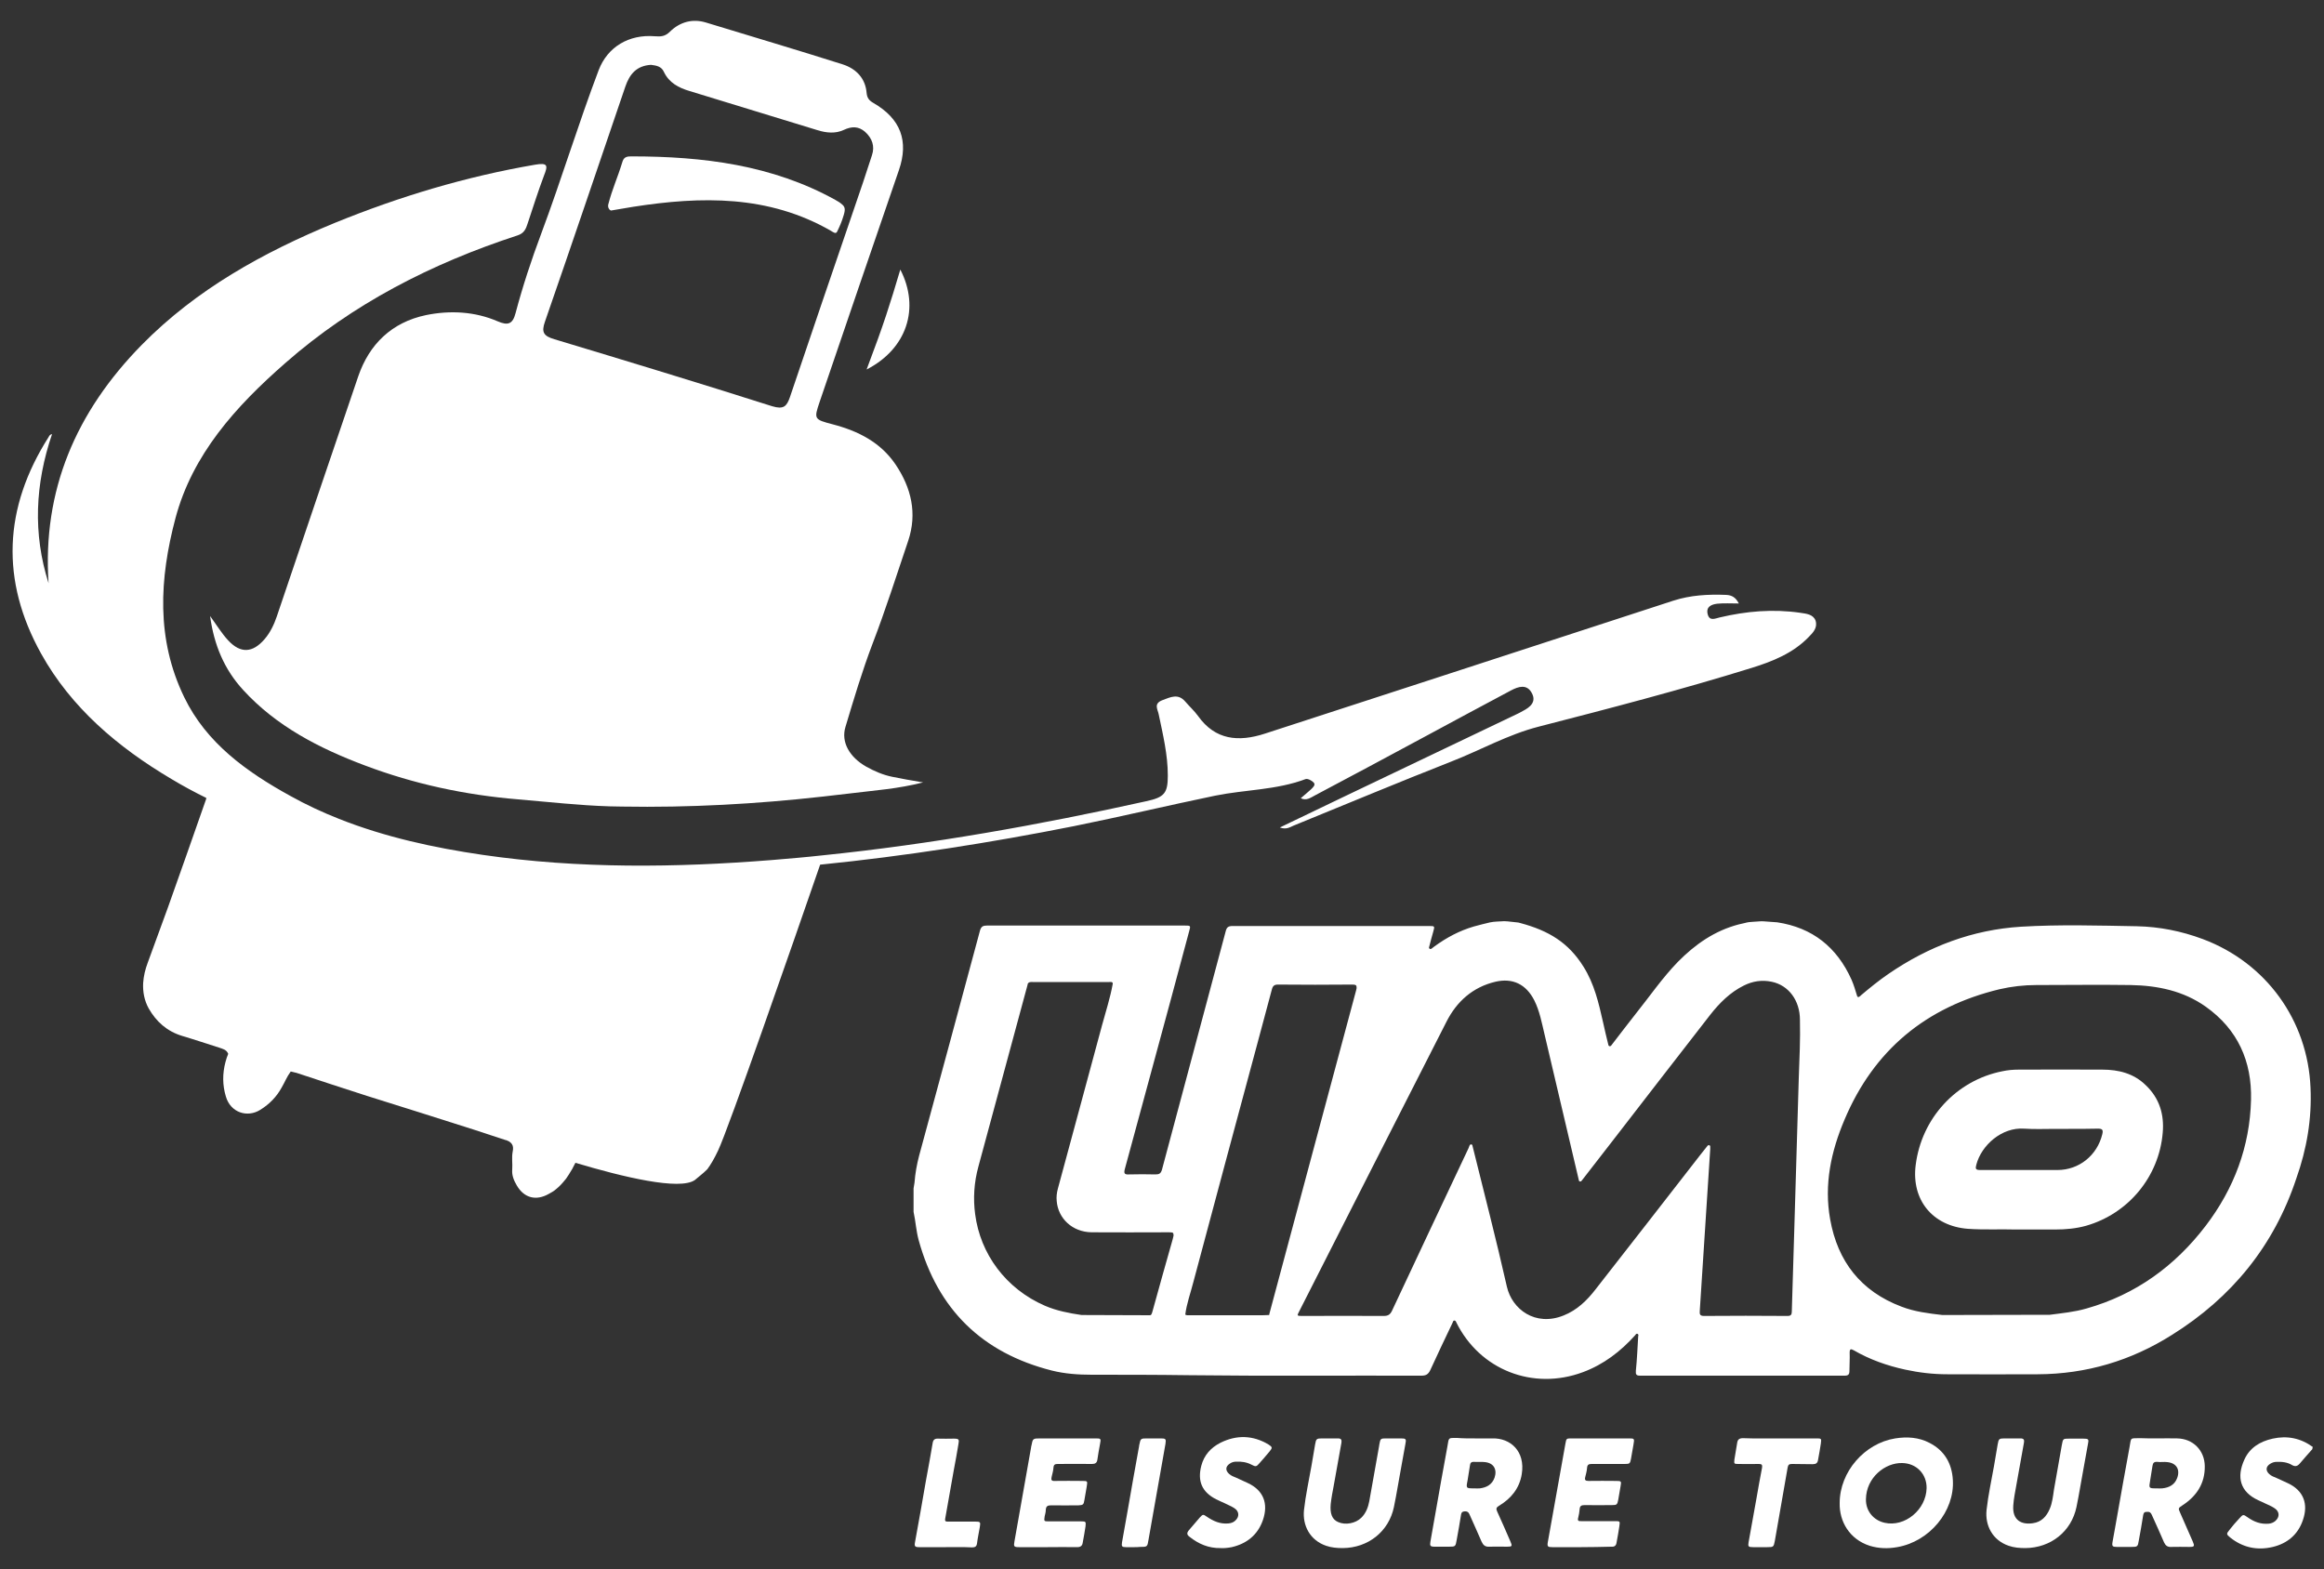
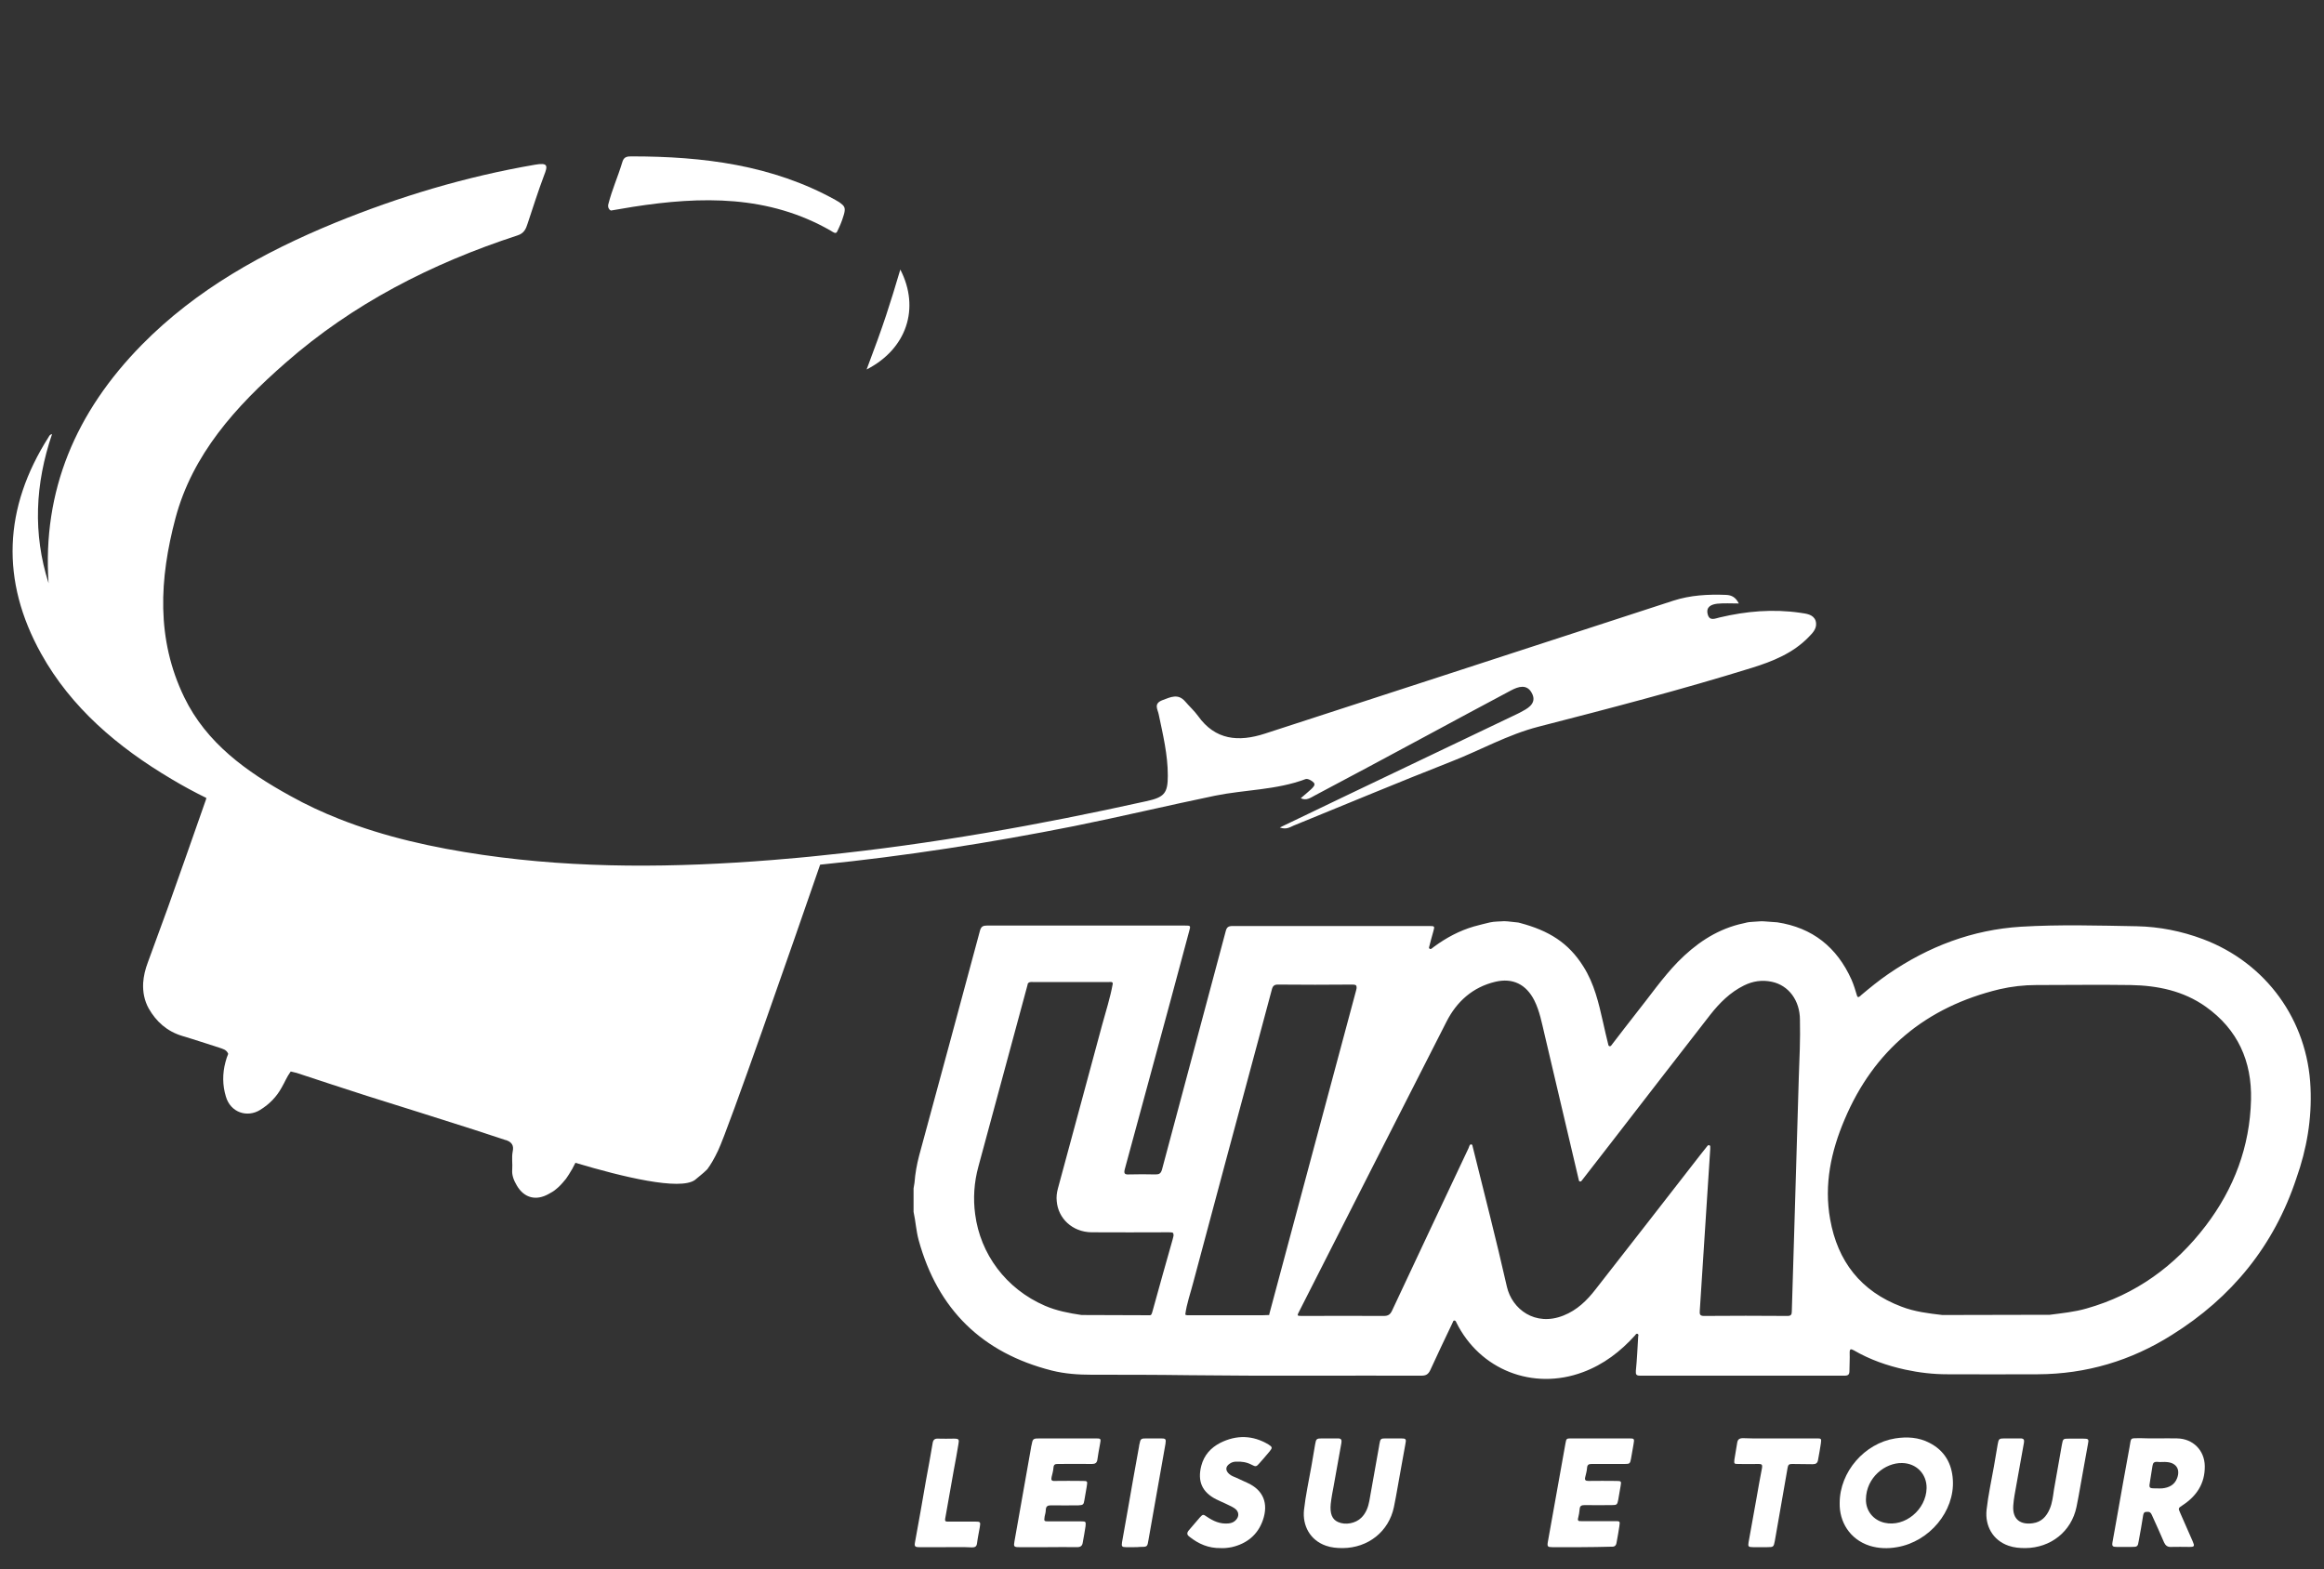
<svg xmlns="http://www.w3.org/2000/svg" version="1.1" id="Layer_1" x="0px" y="0px" viewBox="0 0 1000 675.3" style="enable-background:new 0 0 1000 675.3;" xml:space="preserve">
  <rect x="0" y="0" width="1000" height="675.3" fill="#333333" stroke="none" />
  <style type="text/css">
	.st0{fill:#FFFFFF;}
</style>
  <g>
    <path class="st0" d="M994.2,468.1c-1.2-29-19.1-53.8-46.4-64c-9.1-3.4-18.6-5.3-28.3-5.5c-16.6-0.3-33.3-0.8-49.9,0.2   c-20.9,1.3-39.8,8.5-57,20.3c-4.1,2.8-7.9,5.9-11.7,9.1c-0.3,0.3-0.6,0.6-1,0.8c-0.3,0.2-0.7,0-0.8-0.4c-0.7-2.3-1.4-4.7-2.4-7   c-6.3-14-16.8-22.4-32-24.7c0,0,0,0-0.1,0l-4.1-0.3c-1.1-0.1-2.3-0.2-3.4-0.1l-3,0.2c-0.9,0-2.3,0.2-3.3,0.5   c-0.9,0.2-1.7,0.4-2.6,0.6c-10.4,2.7-18.8,8.6-26.2,16.1c-6.7,6.9-12.1,14.8-18.1,22.3c-3.3,4.2-6.6,8.5-9.9,12.8   c-0.3,0.3-0.5,0.8-0.9,1.1c-0.3,0.3-0.9,0.1-1-0.3c-0.8-3.3-1.6-6.5-2.3-9.8c-1.9-8.4-3.8-16.7-8.5-24.1   c-6.4-10.2-14.8-15.4-27.2-18.7c-0.3-0.1-0.4-0.1-0.8-0.2c-0.1,0-2.8-0.3-4.6-0.5c-1-0.1-2-0.1-2.9,0c0,0-2.6,0.1-3.2,0.2   c-0.2,0-1.1,0.2-1.2,0.2c0,0-0.1,0-0.1,0c-2.5,0.6-4.6,1.1-7.1,1.8c-6.2,1.8-11.8,4.8-17,8.6c-0.4,0.3-0.8,0.6-1.3,1   c-0.5,0.3-1.1-0.1-1-0.6c0.6-2.4,1.2-4.6,1.8-6.7c0.7-2.5,0.7-2.5-1.8-2.5c-28.2,0-56.4,0-84.6,0c-1.8,0-2.5,0.6-2.9,2.3   c-9.1,34.2-18.3,68.3-27.4,102.5c-0.5,1.7-1.2,2.1-2.8,2.1c-3.8-0.1-7.6-0.1-11.4,0c-1.9,0.1-2.3-0.4-1.8-2.3   c4-14.7,8-29.4,12-44.2c5.3-19.4,10.5-38.8,15.7-58.2c0.7-2.4,0.6-2.4-1.9-2.4c-28.4,0-56.7,0-85.1,0c-1.7,0-2.5,0.4-3,2.1   c-8.7,32.3-17.4,64.6-26.2,96.9c-1,3.8-1.7,7.7-2,11.7c-0.1,0.8-0.3,1.6-0.4,2.4c0,0,0,0.1,0,0.1l0,9.9c0,0,0,0.1,0,0.1   c0.9,4.1,1.1,8.2,2.2,12.2c8.2,29.8,27.3,48.5,57.3,56.1c5.6,1.4,11.4,1.8,17.2,1.8c13.9,0,27.8,0,41.7,0.2   c33.4,0.4,66.7,0.1,100.1,0.2c1.9,0,2.9-0.5,3.8-2.3c3.1-6.8,6.3-13.5,9.5-20.2c0.1-0.3,0.3-0.6,0.4-0.9c0.2-0.5,0.9-0.4,1.1,0   c0.1,0.1,0.1,0.2,0.2,0.4c10.1,20.5,33,29.5,54.5,21.5c8.9-3.3,16.2-8.9,22.5-15.9c0.1-0.1,0.2-0.3,0.3-0.4   c0.4-0.5,1.1-0.2,1.1,0.4c0,0.2-0.1,0.3-0.1,0.5c-0.3,4.9-0.5,9.9-1,14.8c-0.1,1.5,0.1,2.1,1.8,2.1c29.3,0,58.7,0,88,0   c1.6,0,2.1-0.5,2.1-2.1c0-2.6,0.2-5.2,0.1-7.8c0-1.7,0.5-1.7,1.8-1c6.9,4,14.3,6.6,22.1,8.3c6,1.3,12,2,18.1,2c13,0,26,0.1,39,0   c20.8-0.1,40-5.8,57.6-16.9c25.8-16.1,44-38.4,53.6-67.4C992.6,494.4,994.8,481.5,994.2,468.1z M504.6,533.3   c-2.9,10.2-5.8,20.5-8.6,30.7c-0.2,0.6-0.3,1.3-0.7,1.8c-0.1,0.1-0.3,0.2-0.5,0.2c-9.8,0-19.5-0.1-29.3-0.1c0,0-0.1,0-0.1,0   c-5.4-0.8-10.7-1.8-15.8-4c-16.8-7.3-27.8-22.3-30-39.4c-0.9-6.6-0.5-13.6,1.4-20.5c7-26,14.1-52,21.1-78c0.1-0.2,0.1-0.5,0.1-0.7   c0,0,0.1,0,0.1,0c0.4-0.8,1.2-0.7,2-0.7c11,0,22,0,33,0c0.6,0,1.3-0.2,1.5,0.5c0,0,0,0,0,0c0,0,0,0,0,0.1c0,0.1,0,0.1,0,0.2   c-1.1,6.1-3,11.9-4.6,17.8c-6.3,23.5-12.7,46.9-19,70.3c-0.5,1.8-0.7,3.7-0.5,5.4c0.6,7.4,6.7,13.3,15,13.4c10.9,0.1,21.9,0,32.8,0   c1.8,0,2.4,0,2.4,0.8C505.1,531.5,504.9,532.1,504.6,533.3z M546.2,565.4c0,0.1,0,0.3-0.1,0.5c-1,0-2,0.1-2.9,0.1   c-10.8,0-21.6,0-32.4,0c-0.2,0-0.4-0.1-0.5-0.2c-0.1,0-0.2,0-0.3,0c0.6-4.8,2.3-9.4,3.5-14.1c9.2-34.5,18.5-69.1,27.8-103.6   c2-7.5,4-14.9,6-22.4c0.4-1.5,1.1-2,2.6-2c10.6,0.1,21.3,0.1,31.9,0c1.4,0,1.9,0.2,1.9,1c0.1,0.4,0,0.9-0.2,1.6   C571.1,472.6,558.6,519,546.2,565.4z M774,463.9c-0.7,22.5-1.3,45-2,67.5c-0.3,11-0.7,22-1,33c0,1.3-0.4,1.9-1.8,1.9   c-12-0.1-24-0.1-36,0c-1.8,0-1.9-0.8-1.8-2.2c1.5-23.2,3-46.4,4.5-69.6c0-0.3,0-0.7,0-1.1c0-0.6-0.7-0.8-1.1-0.4   c-1.1,1.4-2.1,2.7-3.1,3.9c-15,19.3-30,38.6-45.1,57.9c-3.7,4.8-8,9-13.8,11.3c-12.2,4.9-22.2-2.7-24.4-12.4   c-4.6-20.3-9.8-40.4-14.8-60.6c0,0,0-0.1,0-0.1c-0.1-0.6-0.8-0.7-1.1-0.3c-0.3,0.4-0.4,1-0.6,1.4c-11,23.3-22,46.6-32.9,69.9   c-0.8,1.7-1.7,2.3-3.6,2.3c-11.6-0.1-23.3,0-34.9,0c-2.5,0-2.5,0-1.4-2.1c21.1-41.5,42.1-83,63.3-124.5c4.4-8.7,11.3-14.9,21-17.2   c7.5-1.8,13.3,1.1,16.8,8c2.3,4.6,3.2,9.6,4.4,14.6c4.9,20.8,9.8,41.7,14.7,62.5c0,0.1,0.1,0.3,0.1,0.5c0.2,0.4,0.8,0.5,1.1,0.1   c4.4-5.7,8.6-11.1,12.8-16.5c14.2-18.3,28.3-36.7,42.6-55c4-5.1,8.6-9.7,14.5-12.6c3.8-1.9,7.8-2.5,12-1.6   c7.2,1.5,12.1,8,12.1,16.4C774.7,447.2,774.3,455.6,774,463.9z M968.6,473.3c-0.5,20.1-7.3,38.2-19.5,54.2   c-13.2,17.3-30.1,29.6-51.3,35.6c-5.2,1.5-10.5,2-15.8,2.7c-15.4,0-30.7,0.1-46.2,0.1c-6-0.7-11.9-1.4-17.6-3.6   c-17.5-6.6-27.5-19.5-30.7-37.6c-2.7-14.9,0.4-29.3,6.2-42.9c12.6-29.9,35.1-48.5,66.7-56.1c5.2-1.2,10.5-1.8,15.8-1.8   c13.5,0,27.1-0.2,40.6,0c11.6,0.2,22.7,2.5,32.3,9.3C962.9,443,969,456.7,968.6,473.3z" />
-     <path class="st0" d="M904.6,460.3c-12-0.1-24,0-36,0c-2.4,0-4.7,0.2-7,0.7c-19.8,3.9-34.8,20.2-37.3,40.4   c-1.9,15,7.3,26.2,22.4,27.4c7.2,0.5,14.4,0.1,20.4,0.3c6.6,0,11.9,0,17.2,0c4.5,0,9-0.4,13.3-1.6c18.2-5.2,31.4-21.1,33-40   c0.7-7.9-1.4-14.9-7.3-20.5C918.1,461.9,911.6,460.3,904.6,460.3z M904.6,488.1c-2.2,9.1-10,15.4-19.3,15.4c-11.1,0-22.2,0-33.2,0   c-2,0-2.2-0.5-1.7-2.3c2.2-8.4,11-16.2,20.6-15.5c4.5,0.3,9,0.1,13.4,0.1c0.4,0,0.8,0,1.1,0c1.5,0,3,0,4.6,0c4.2,0,8.5,0,12.7-0.1   C904.8,485.7,905,486.4,904.6,488.1z" />
  </g>
  <g>
    <g>
-       <path class="st0" d="M995,623.6c-1.9,2.1-3.7,4.2-5.5,6.3c-1,1.1-1.9,1.3-3.2,0.6c-2.1-1.3-4.4-1.5-6.8-1.4    c-0.9,0-1.8,0.3-2.6,0.8c-2,1.2-2.1,3-0.4,4.5c0.9,0.8,2,1.2,3,1.6c1.7,0.8,3.3,1.5,5,2.3c6.6,3.1,8.9,8.8,6.4,15.9    c-2.1,6.2-6.7,10-12.9,11.5c-6.7,1.6-12.9,0.3-18.3-4c-1.7-1.4-1.8-1.6-0.4-3.3c1.3-1.7,2.7-3.3,4.2-4.9c1.7-1.9,1.7-1.9,3.7-0.5    c2.7,1.9,5.6,3,9,2.7c1.1-0.1,2.1-0.5,2.9-1.2c1.9-1.7,1.8-4-0.3-5.4c-1-0.7-2.1-1.2-3.2-1.7c-1.3-0.6-2.6-1.2-3.9-1.8    c-7.8-3.6-9.4-9.9-6-17.4c2.3-5.2,6.8-7.9,12.2-9.1c6.3-1.4,12.1-0.2,17.3,3.6C995,623,995,623.3,995,623.6z" />
      <path class="st0" d="M791.6,646.8c0-13.4,10.7-25.7,23.9-27.8c5.1-0.8,10.1-0.5,14.7,1.9c6.5,3.3,9.7,8.9,10.1,16    c0.8,13.4-10,26.5-24,28.9c-4,0.7-7.9,0.6-11.8-0.6C795.8,662.4,791.4,654.7,791.6,646.8z M829,640.4c0.1-6.1-4.4-10.7-10.5-10.8    c-7.3-0.2-15.5,6.2-15.6,15.6c-0.1,5,3.2,9,8,10.1C819.6,657.3,828.8,649.7,829,640.4z" />
-       <path class="st0" d="M634.6,619c2.5,0,5,0,7.6,0c7.7-0.2,14.2,5.5,12.6,15.4c-1,6.1-4.6,10.5-9.8,13.6c-1.2,0.7-1.3,1.3-0.8,2.4    c2,4.3,3.8,8.6,5.7,12.9c0.9,2.1,0.8,2.3-1.5,2.3c-2.5,0-5.1-0.1-7.6,0c-1.8,0.1-2.6-0.7-3.3-2.2c-1.6-3.8-3.4-7.6-5.1-11.5    c-0.4-1-0.9-1.6-2.2-1.5c-0.9,0.1-1.3,0.3-1.5,1.3c-0.6,3.7-1.2,7.3-1.9,11c-0.5,2.8-0.5,2.9-3.3,2.9c-2.1,0-4.1,0-6.2,0    c-1.9,0-2.1-0.4-1.8-2.2c0.8-4.3,1.5-8.7,2.3-13c1.6-9.3,3.3-18.6,5-27.9c0.7-4,0.2-3.7,4.2-3.7C629.5,619,632,619,634.6,619z     M634.3,640.5c0.8,0,1.7,0.1,2.5,0c2.9-0.4,5.2-1.6,6.3-4.6c1.2-3.6-0.4-6.3-4.1-6.7c-1.5-0.2-3.1,0-4.6-0.1    c-1.3-0.1-1.8,0.4-1.9,1.6c-0.3,2.1-0.7,4.2-1,6.3C630.8,640.5,630.8,640.5,634.3,640.5z" />
      <path class="st0" d="M928.3,619c2.8,0,5.7-0.1,8.5,0c6.8,0.1,11.8,5.1,11.9,11.9c0.1,7.5-3.5,12.9-9.6,16.9    c-1.8,1.2-1.9,1.2-1,3.2c1.8,4.1,3.6,8.2,5.4,12.3c0.9,2.1,0.8,2.4-1.5,2.4c-2.6,0-5.2-0.1-7.8,0c-1.5,0.1-2.4-0.6-3-1.9    c-1.7-4-3.5-7.9-5.3-11.9c-0.4-1-1-1.4-2.1-1.3c-1.1,0-1.4,0.4-1.6,1.4c-0.6,3.7-1.2,7.4-1.9,11c-0.4,2.6-0.6,2.7-3.2,2.7    c-2.1,0-4.1,0-6.2,0c-1.9,0-2.2-0.3-1.9-2.1c0.6-3.5,1.3-7,1.9-10.6c1.8-10,3.5-20.1,5.4-30.1c0.8-4.5,0.1-3.9,4.6-4    C923.5,619,925.9,619,928.3,619C928.3,619,928.3,619,928.3,619z M927.9,640.5c0.8,0,1.7,0.1,2.5,0c2.9-0.3,5.3-1.5,6.4-4.4    c1.4-3.7-0.3-6.5-4.2-6.9c-1.4-0.2-2.9,0.1-4.3-0.1c-1.4-0.1-1.9,0.4-2.1,1.7c-0.3,2.1-0.7,4.2-1,6.3    C924.6,640.5,924.6,640.5,927.9,640.5z" />
      <path class="st0" d="M571.8,619c1.3,0,2.6,0,3.9,0c1.4,0,1.7,0.6,1.5,1.9c-1.1,6.1-2.2,12.3-3.3,18.4c-0.5,2.6-1,5.2-1.3,7.9    c-0.4,4.2,0.6,6.7,3.2,7.8c3.1,1.4,7.5,0.6,10-1.9c2-2,2.9-4.5,3.4-7.1c1.4-7.9,2.8-15.7,4.2-23.6c0-0.2,0.1-0.5,0.1-0.7    c0.5-2.7,0.5-2.7,3.2-2.7c2,0,4,0,6,0c2.3,0,2.5,0.2,2,2.6c-0.6,3.1-1.1,6.3-1.7,9.4c-1.1,5.8-2,11.7-3.2,17.5    c-2.2,10.6-11.1,17.6-22,17.7c-2.5,0-4.9-0.2-7.2-1c-7-2.4-10.2-8.8-9.5-15.4c0.7-6.4,2.1-12.6,3.2-18.9c0.5-3.1,1.1-6.3,1.6-9.4    c0.4-2.3,0.6-2.5,3-2.5C569.8,619,570.8,619,571.8,619z" />
      <path class="st0" d="M865.5,619c1.3,0,2.6,0,3.9,0c1.4,0,1.7,0.6,1.5,1.8c-1.1,6.1-2.2,12.3-3.3,18.4c-0.5,2.8-1.1,5.7-1.3,8.6    c-0.5,6.6,3.7,8.4,8.4,7.7c3.7-0.5,5.9-2.9,7.3-6.2c1.1-2.6,1.4-5.5,1.8-8.2c1.2-6.4,2.2-12.9,3.4-19.3c0.5-2.7,0.5-2.7,3.2-2.7    c2,0,4,0,6,0c2.3,0,2.5,0.2,2,2.5c-0.6,3.1-1.1,6.3-1.7,9.4c-1.1,5.8-2,11.7-3.2,17.5c-2.2,10.6-11.1,17.6-22,17.7    c-2.5,0-4.9-0.2-7.2-1c-7-2.4-10.2-8.8-9.5-15.4c0.7-6.4,2.1-12.6,3.2-18.9c0.5-3.1,1.1-6.3,1.6-9.4c0.4-2.3,0.6-2.5,3-2.5    C863.5,619,864.5,619,865.5,619z" />
      <path class="st0" d="M450.9,665.8c-4.1,0-8.3,0-12.4,0c-2.2,0-2.4-0.3-2-2.4c2.4-13.6,4.8-27.1,7.2-40.7c0-0.2,0-0.3,0.1-0.5    c0.6-3.2,0.6-3.2,4-3.2c7.8,0,15.6,0,23.4,0c2.6,0,2.6,0,2.1,2.6c-0.4,2.2-0.8,4.3-1.1,6.5c-0.2,1.4-0.9,1.9-2.3,1.9    c-4.9-0.1-9.8,0-14.7,0c-1.2,0-1.8,0.2-1.9,1.6c-0.1,1.4-0.5,2.7-0.8,4c-0.3,1.3,0,1.8,1.4,1.7c3.9-0.1,7.8,0,11.7,0    c2.4,0,2.4,0,2,2.5c-0.3,1.9-0.7,3.9-1,5.8c-0.3,1.9-0.6,2.1-2.5,2.2c-3.9,0-7.8,0.1-11.7,0c-1.4,0-2.3,0.2-2.4,1.9    c0,1-0.3,2-0.5,2.9c-0.3,2.1-0.3,2.1,1.9,2.1c4.6,0,9.2,0,13.8,0c2,0,2.1,0.1,1.9,2.1c-0.3,2.3-0.8,4.6-1.2,7c-0.2,1.5-1,2-2.5,2    C459.3,665.7,455.1,665.8,450.9,665.8z" />
      <path class="st0" d="M680.5,665.8c-4.2,0-8.4,0-12.6,0c-1.9,0-2.2-0.3-1.9-2.1c2.5-14.2,5.1-28.3,7.6-42.5    c0.4-2.2,0.4-2.2,2.7-2.2c8.2,0,16.4,0,24.6,0c2.4,0,2.4,0.1,2,2.5c-0.4,2.1-0.7,4.2-1.1,6.3c-0.4,2-0.5,2.2-2.7,2.2    c-4.7,0-9.5,0-14.2,0c-1.3,0-1.9,0.3-2,1.7c-0.1,1.4-0.5,2.7-0.8,4c-0.3,1.2,0.1,1.6,1.4,1.6c4-0.1,8,0,11.9,0    c2.3,0,2.3,0.1,1.9,2.4c-0.3,1.9-0.7,3.9-1,5.8c-0.4,2-0.6,2.2-2.7,2.2c-3.9,0-7.8,0.1-11.7,0c-1.4,0-2.1,0.3-2.2,1.8    c-0.1,1.2-0.3,2.4-0.6,3.6c-0.4,1.3,0.1,1.6,1.3,1.5c4.8,0,9.6,0,14.5,0c2.2,0,2.2,0,1.9,2.2c-0.3,2.3-0.8,4.6-1.2,7    c-0.2,1.4-0.9,1.9-2.3,1.8C688.9,665.7,684.7,665.8,680.5,665.8z" />
      <path class="st0" d="M525.3,666.2c-5.3,0.1-9.6-1.8-13.5-4.9c-1.1-0.8-1.2-1.6-0.3-2.7c1.6-1.8,3.1-3.7,4.8-5.6    c1.3-1.4,1.4-1.4,3-0.3c2.8,1.9,5.7,3.2,9.2,2.9c1.1-0.1,2.1-0.4,2.9-1.1c2-1.7,1.9-4.1-0.3-5.5c-1.2-0.8-2.6-1.3-3.9-2    c-1.3-0.6-2.7-1.2-3.9-1.8c-6.1-3.1-8.1-7.8-6.4-14.4c1.2-4.6,4.1-7.8,8.2-9.9c7-3.5,14-3.3,20.7,0.7c1.7,1.1,1.8,1.4,0.5,3    c-1.4,1.7-2.9,3.4-4.3,5c-1.4,1.6-1.6,1.7-3.5,0.7c-2.1-1.1-4.3-1.4-6.6-1.3c-1,0-2,0.3-2.8,0.9c-1.8,1.2-1.9,2.9-0.2,4.4    c0.9,0.8,2,1.2,3,1.6c1.7,0.8,3.3,1.5,5,2.3c6.7,3.1,9,8.8,6.5,16c-2.2,6.3-6.9,10.1-13.4,11.6    C528.4,666.1,526.7,666.3,525.3,666.2z" />
      <path class="st0" d="M765.9,619c5.2,0,10.4,0,15.6,0c2.2,0,2.3,0,2,2.2c-0.3,2.3-0.8,4.6-1.2,7c-0.2,1.4-0.9,1.9-2.3,1.9    c-3-0.1-6,0-8.9-0.1c-1.2,0-1.7,0.3-1.9,1.6c-1.8,10.5-3.7,21-5.5,31.5c-0.5,2.6-0.6,2.7-3.2,2.7c-2.1,0-4.1,0-6.2,0    c-2,0-2.2-0.3-1.9-2.1c1.1-6.3,2.3-12.6,3.4-18.9c0.8-4.4,1.5-8.8,2.4-13.2c0.2-1.3-0.2-1.6-1.4-1.6c-3,0.1-6,0-8.9,0    c-1.7,0-1.8-0.1-1.6-1.9c0.4-2.4,0.8-4.8,1.2-7.2c0.2-1.5,1-2,2.5-2C755.2,619.1,760.5,619,765.9,619z" />
      <path class="st0" d="M407,665.8c-3.8,0-7.6,0-11.5,0c-1.8,0-2.1-0.4-1.8-2c1.6-8.8,3.2-17.7,4.7-26.5c1-5.4,2-10.8,2.9-16.2    c0.2-1.5,0.9-2.1,2.4-2c2.2,0.1,4.4,0,6.7,0c2.2,0,2.4,0.3,2,2.4c-0.6,3.7-1.3,7.5-2,11.2c-1.2,7-2.5,13.9-3.7,20.9    c-0.2,1.2,0.4,1.2,1.2,1.2c3.9,0,7.8,0,11.7,0c2.2,0,2.4,0.1,2,2.4c-0.4,2.3-0.9,4.6-1.2,7c-0.2,1.4-0.9,1.7-2.2,1.7    C414.5,665.7,410.8,665.8,407,665.8z" />
      <path class="st0" d="M488.2,665.8c-1.2,0-2.4,0-3.7,0c-1.7,0-2-0.3-1.7-2.1c0.8-4.5,1.6-9,2.4-13.5c1.6-9.2,3.2-18.4,4.9-27.6    c0-0.2,0.1-0.5,0.1-0.7c0.6-2.9,0.6-2.9,3.5-2.9c1.9,0,3.8,0,5.7,0c2.2,0,2.4,0.2,2.1,2.3c-0.5,2.8-1,5.7-1.5,8.5    c-1.9,10.9-3.9,21.8-5.8,32.8c-0.5,3.1-0.5,3.1-3.8,3.1C489.7,665.8,489,665.8,488.2,665.8z" />
    </g>
  </g>
-   <path class="st0" d="M384,334.3c-4-0.8-7.7-2.4-11.3-4.4c-7.2-4.1-10.9-10.6-8.9-17.1c3.6-12,7.2-24.1,11.7-35.9  c5.6-14.6,10.3-29.4,15.3-44.2c3.9-11.7,1.4-22.7-5.5-32.9c-6.4-9.4-15.9-14.3-27-17.2c-8.1-2.1-8.1-2.3-5.6-9.7  c11.3-33.3,22.7-66.5,34.1-99.7c4.3-12.5,0.8-22.1-11-28.9c-1.9-1.1-2.7-2.2-2.9-4.3c-0.5-6.2-4.4-10.4-10.3-12.3  c-19.5-6.2-39.2-12-58.8-18c-5.9-1.8-11.3-0.2-15.5,3.9c-2.1,2.1-3.9,2.2-6.6,2c-11.1-0.9-20.3,4.6-24.1,14.6  c-8.8,23.2-16,47-24.7,70.3c-4.2,11.2-8,22.7-11.1,34.4c-1.2,4.5-3.2,5.3-7.6,3.4c-9.9-4.3-20.6-4.8-30.9-2.7  c-14.8,3.1-24.4,12.6-29.1,26.2c-11.8,34.5-23.4,69-35.1,103.5c-1.2,3.5-2.8,6.9-5.3,9.8c-5.1,5.9-10.3,6.2-15.6,0.5  c-2.8-3-4.9-6.5-7.8-10.5c1.7,12.5,6.1,23,14.3,31.9c14.2,15.5,32.6,25,52.3,32.4c21.2,8,43.1,12.7,66,14.6  c13.1,1.1,26.2,2.6,39.3,3c1.8,0,3.6,0.1,5.4,0.1c28.9,0.5,57.7-1.1,86.3-4.3c4.3-0.5,8.7-1,13-1.5c9.5-1.2,19.2-1.8,30.2-4.6  C391.8,335.8,387.9,335.1,384,334.3z M238.6,146c-4.8-1.4-5.7-3.1-4.1-7.6c11.7-33.7,23.1-67.5,34.6-101.2c1.8-5.2,4.7-8.9,11-9.3  c2.3,0.3,4.5,0.6,5.6,3.1c2.2,4.6,6.3,6.8,11.1,8.2c18.3,5.6,36.6,11.2,54.9,16.8c3.8,1.2,7.8,1.6,11.4-0.1c3.4-1.6,6.3-1.6,9.1,0.8  c3.1,2.8,4.3,6.2,3,10.1c-2.5,7.8-5.1,15.5-7.8,23.3c-9.2,26.9-18.4,53.8-27.5,80.8c-1.4,4-2.7,5.4-7.7,3.9  C301.1,164.9,269.8,155.4,238.6,146z" />
  <path class="st0" d="M778.2,274.2c-6.7,6.9-15.4,10.4-24.4,13.2c-30.3,9.4-61,17.4-91.7,25.3c-13.3,3.4-25.2,10.2-37.8,15.1  c-22.7,8.9-45.1,18.3-67.7,27.5c-1.6,0.7-3.2,1.8-5.9,0.8c9.6-4.6,18.7-9,27.9-13.4c24.6-11.8,49.3-23.5,73.9-35.3  c0.9-0.4,1.8-0.9,2.7-1.4c3.3-1.7,6-4,3.9-7.8c-2.1-3.9-5.7-2.8-8.9-1.1c-12.3,6.5-24.6,13.2-36.9,19.8c-15.8,8.5-31.6,17-47.5,25.4  c-1.9,1-3.7,2.4-6.1,1.2c1.5-1.3,3-2.5,4.4-3.8c0.8-0.8,2.1-1.9,1.2-2.9c-0.8-0.9-2.7-1.9-3.6-1.5c-12.5,4.7-26,4.5-38.8,7.1  c-20.3,4.2-40.4,9-60.7,13.1c-36.2,7.2-72.6,12.9-109.3,16.6c-12.2,35.3-39.4,113.5-43.9,123c0,0,0,0,0,0c-1.7,3.6-3.2,6.1-4.6,8  c0,0,0,0.1-0.1,0.1c-0.1,0.1-0.2,0.2-0.3,0.3c-1.6,1.6-3.4,2.9-5,4.3c-6.5,4.6-31-1.3-51.4-7.4c-0.4,0.8-0.8,1.6-1.2,2.3  c-0.1,0.2-0.2,0.5-0.4,0.7c-0.4,0.7-0.8,1.3-1.2,2c-0.3,0.5-0.7,1-1,1.5c-0.2,0.3-0.4,0.6-0.7,0.9c-1.2,1.5-2.5,2.9-3.9,4  c-0.9,0.8-2,1.4-3.1,2c-5.5,3.1-10.6,1.7-13.7-3.6c-1.3-2.2-2.2-4.4-2-6.8c0.2-2.6-0.3-5.2,0.2-7.8c0.3-1.4,0.2-2.4-0.3-3.2  c0-0.1-0.1-0.2-0.2-0.2c0-0.1-0.1-0.1-0.1-0.2c-0.1-0.1-0.2-0.2-0.3-0.3c-0.1-0.1-0.2-0.2-0.4-0.3c0,0-0.1-0.1-0.1-0.1  c-0.1-0.1-0.3-0.2-0.4-0.2c-0.2-0.1-0.4-0.2-0.6-0.3c-0.1,0-0.2-0.1-0.3-0.1c-0.2-0.1-0.3-0.1-0.4-0.1c0,0,0,0,0,0  c-4.5-1.5-9.1-3-13.7-4.5c-15.3-4.9-30.6-9.7-45.9-14.5c-10.1-3.2-20.2-6.6-30.3-9.9c-0.8-0.2-1.6-0.4-2.5-0.6  c-1.7,2.3-2.6,4.7-3.9,6.9c-2.2,4-5.2,7.1-9.2,9.6c-5.6,3.5-12.8,1.2-14.8-5.7c-1.5-4.9-1.5-9.9-0.2-14.8c0.3-1.3,0.8-2.6,1.2-3.6  c-0.8-1.9-2.4-2.1-3.7-2.6c-5.4-1.7-10.7-3.5-16.1-5.1c-6.6-2-11.2-6.2-14.4-11.8c-1.9-3.4-2.6-7.2-2.4-11c0.2-3,0.9-5.9,2-8.8  c2.9-7.9,5.8-15.8,8.7-23.8c5.4-15.1,10.7-30.3,16-45.4c0.2-0.5,0.4-1.1,0.5-1.6c-5.1-2.5-10.1-5.2-15.1-8.2  c-23.1-13.7-43.1-30.7-56-53.9c-17.5-31.5-16.2-62.7,3.2-93.2c0.3-0.5,0.5-1.1,1.5-1.3c-7.3,21.5-8.3,42.8-1.5,64.2  c-2.7-39.9,11.7-73.7,40.1-102.6c23.4-23.8,52.2-39.8,83.1-52.5c27.7-11.3,56.3-19.9,86-25c5.7-1,5.7,0.3,4,4.6  c-2.6,6.9-4.8,13.9-7.1,20.8c-0.7,2.2-1.5,4.1-4.3,5c-37.1,12.1-71,29.5-99.9,54.9C101.3,175,82.8,195.6,75.5,223  c-6.9,26-8.4,52,3.8,77.1c9.5,19.6,26.7,32,45.6,42.4c6.8,3.8,13.9,7.1,21,9.9c19.7,7.8,40.6,12.4,61.9,15.5  c41.4,6,82.9,5.5,124.4,2.2c7.2-0.6,14.4-1.2,21.6-2c47-4.8,93.4-13.1,139.4-23.3c7.9-1.7,9.3-3.5,9.3-11.1c0-8.9-2.1-17.6-3.9-26.2  c-0.4-2.2-2.4-4.7,1.6-6.2c3.5-1.3,6.7-3,9.8,0.6c1.8,2.1,3.9,4,5.5,6.2c7.4,10.4,17.4,11.3,28.8,7.6c24.8-8.1,49.6-16.1,74.4-24.2  c33.8-11,67.5-22,101.3-33c7.4-2.4,15-2.8,22.7-2.5c2.5,0.1,4.2,1.1,5.5,3.7c-3.4,0-6.4-0.2-9.3,0.1c-2.5,0.3-4.9,1.3-4.1,4.5  c0.8,3.2,3.3,1.8,5.2,1.4c11.4-2.7,22.9-3.7,34.6-2c2.6,0.4,5.5,0.6,6.6,3.3C782.2,270.1,780.2,272.2,778.2,274.2z" />
  <path class="st0" d="M387.4,116c8.6,16.7,2.7,34.2-14.5,43C380.4,139.2,382.9,131.1,387.4,116z" />
  <path class="st0" d="M262.7,90.5c-0.8-0.4-1.2-1.5-1-2.4c1.8-7,3.8-10.9,6.2-18.7c0.7-2.1,2.3-2.1,4-2.1c30.6,0,60.4,3.7,87.5,18.7  c1.3,0.7,2.1,1.2,3.2,2.2c0.9,0.9,1.2,1.8,0.5,4.2c-1,3.4-1.9,5.2-2.9,7.3c-0.6,1.2-1.8,0.1-2.7-0.4c-26.8-15.4-55.6-14.9-85.1-10.3  c-3.2,0.5-6.4,1.1-9.5,1.6C262.9,90.6,262.8,90.6,262.7,90.5z" />
</svg>